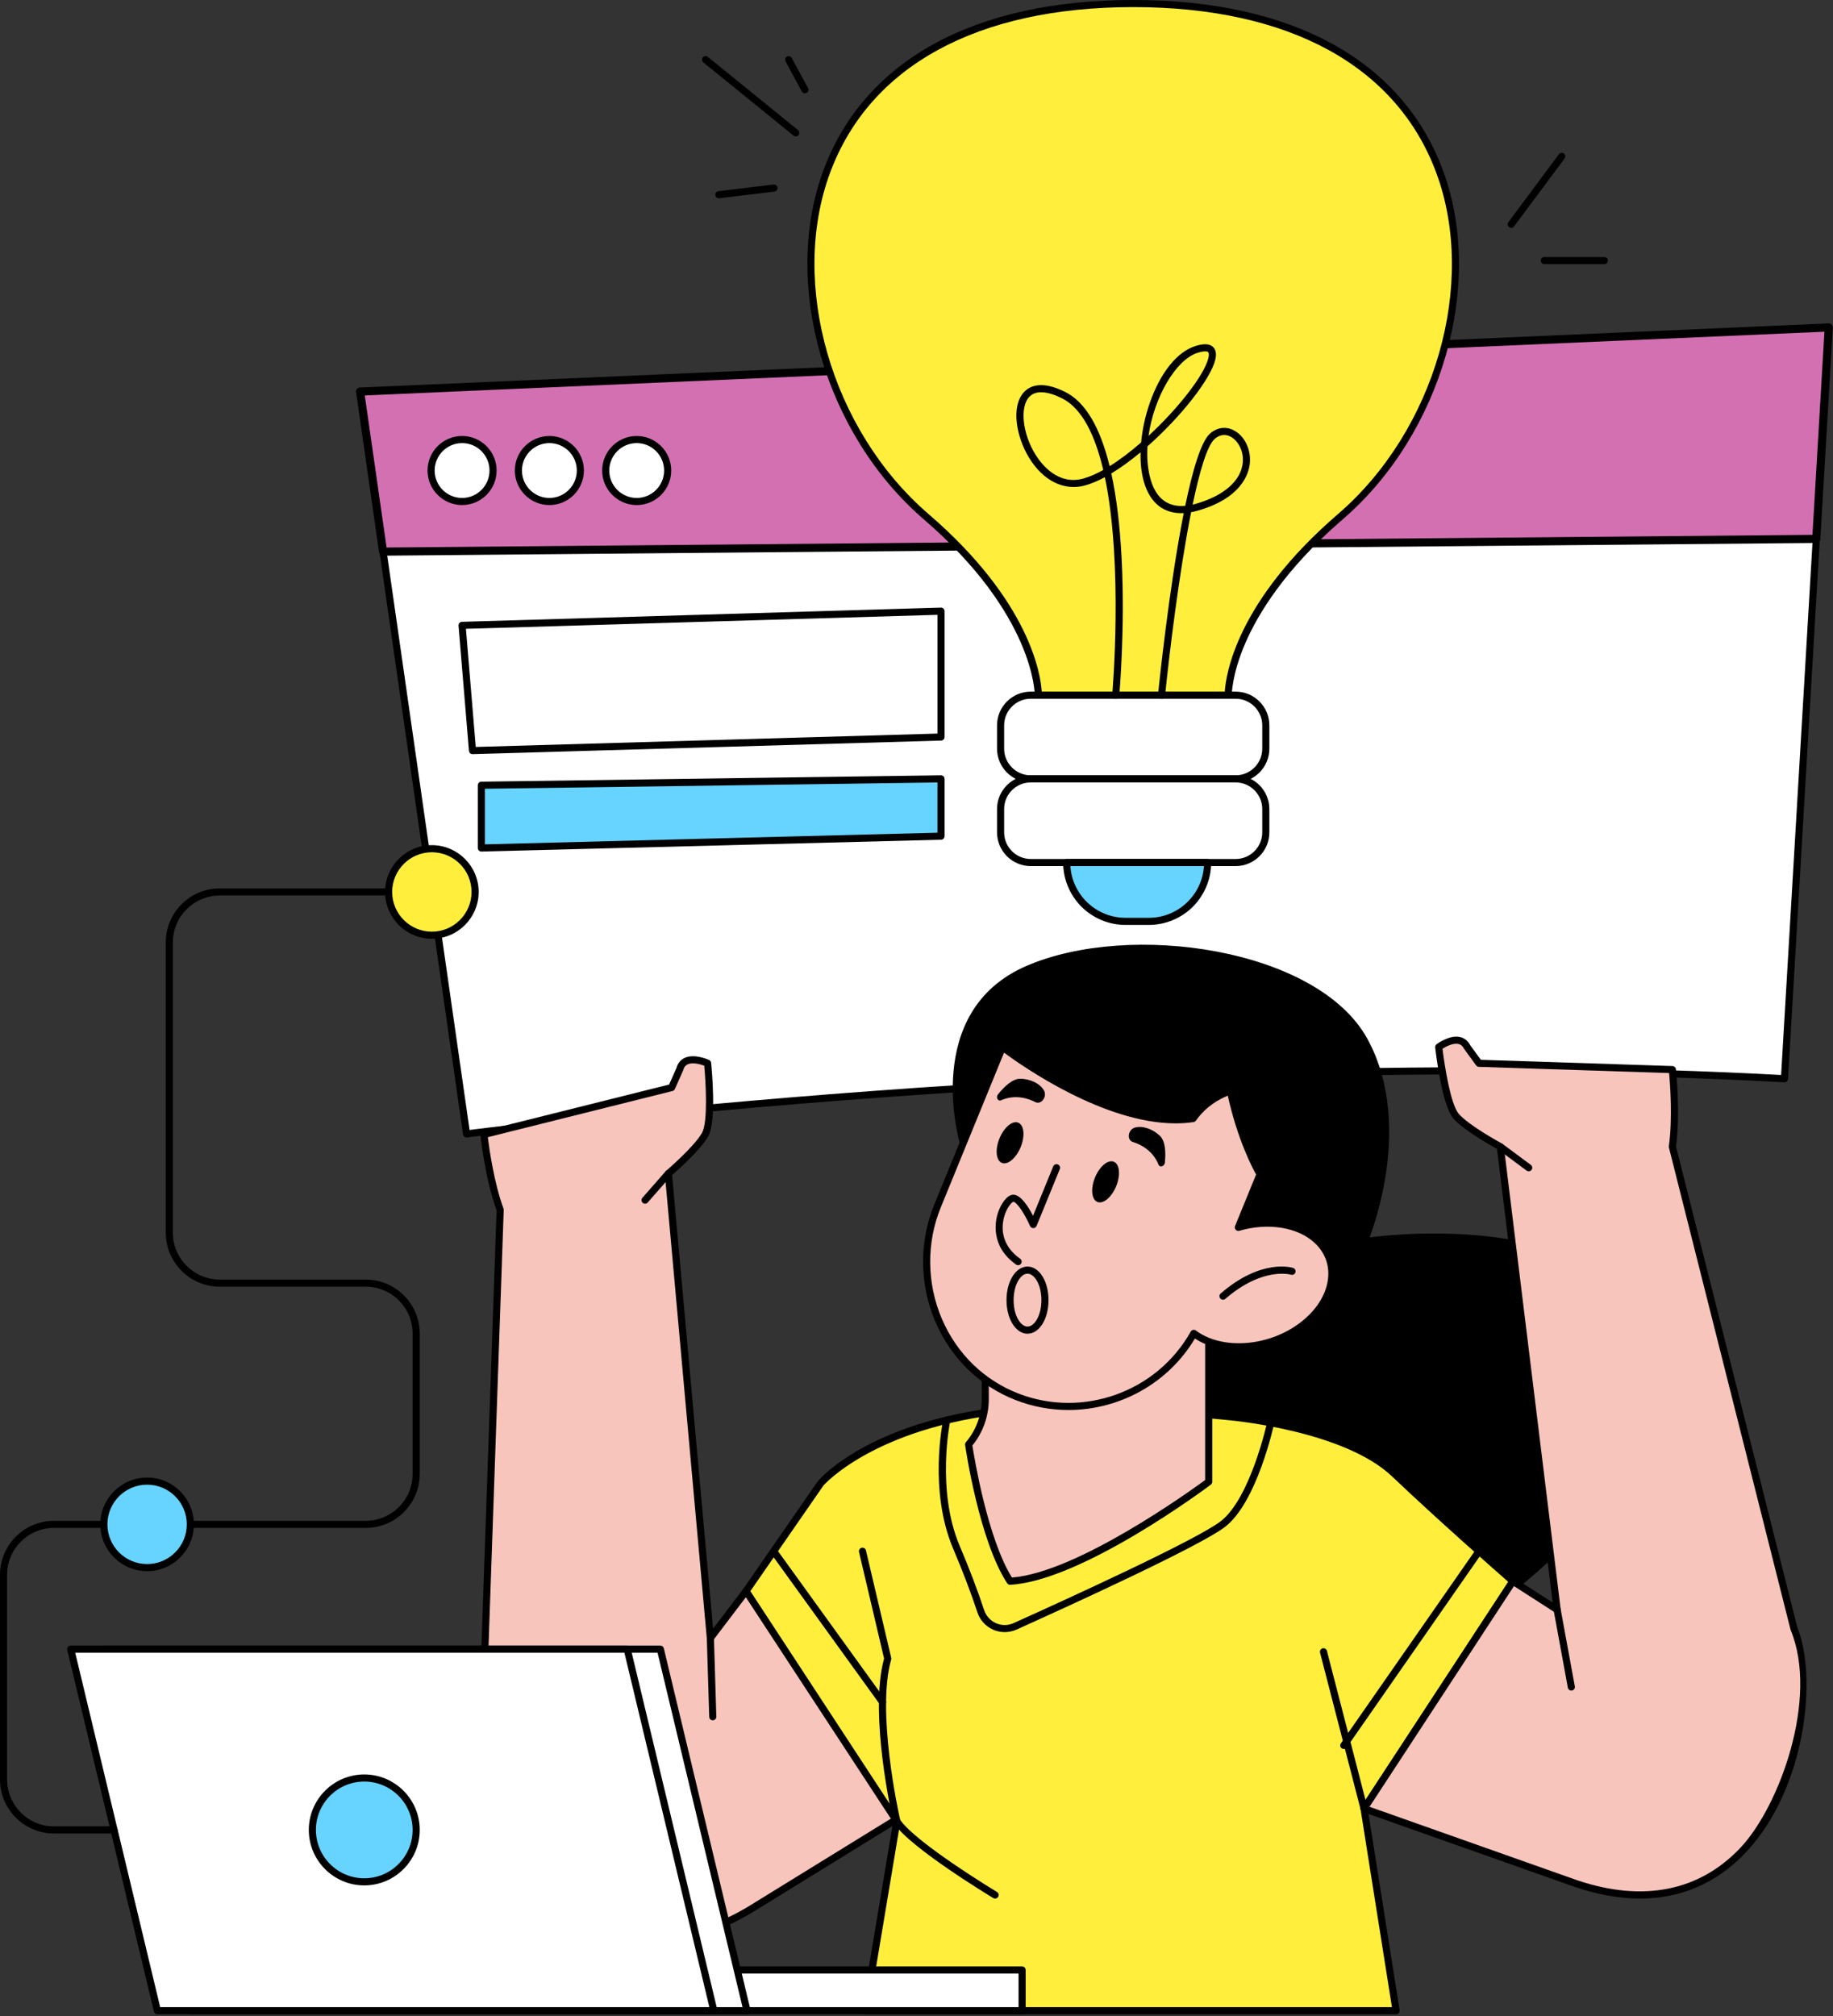
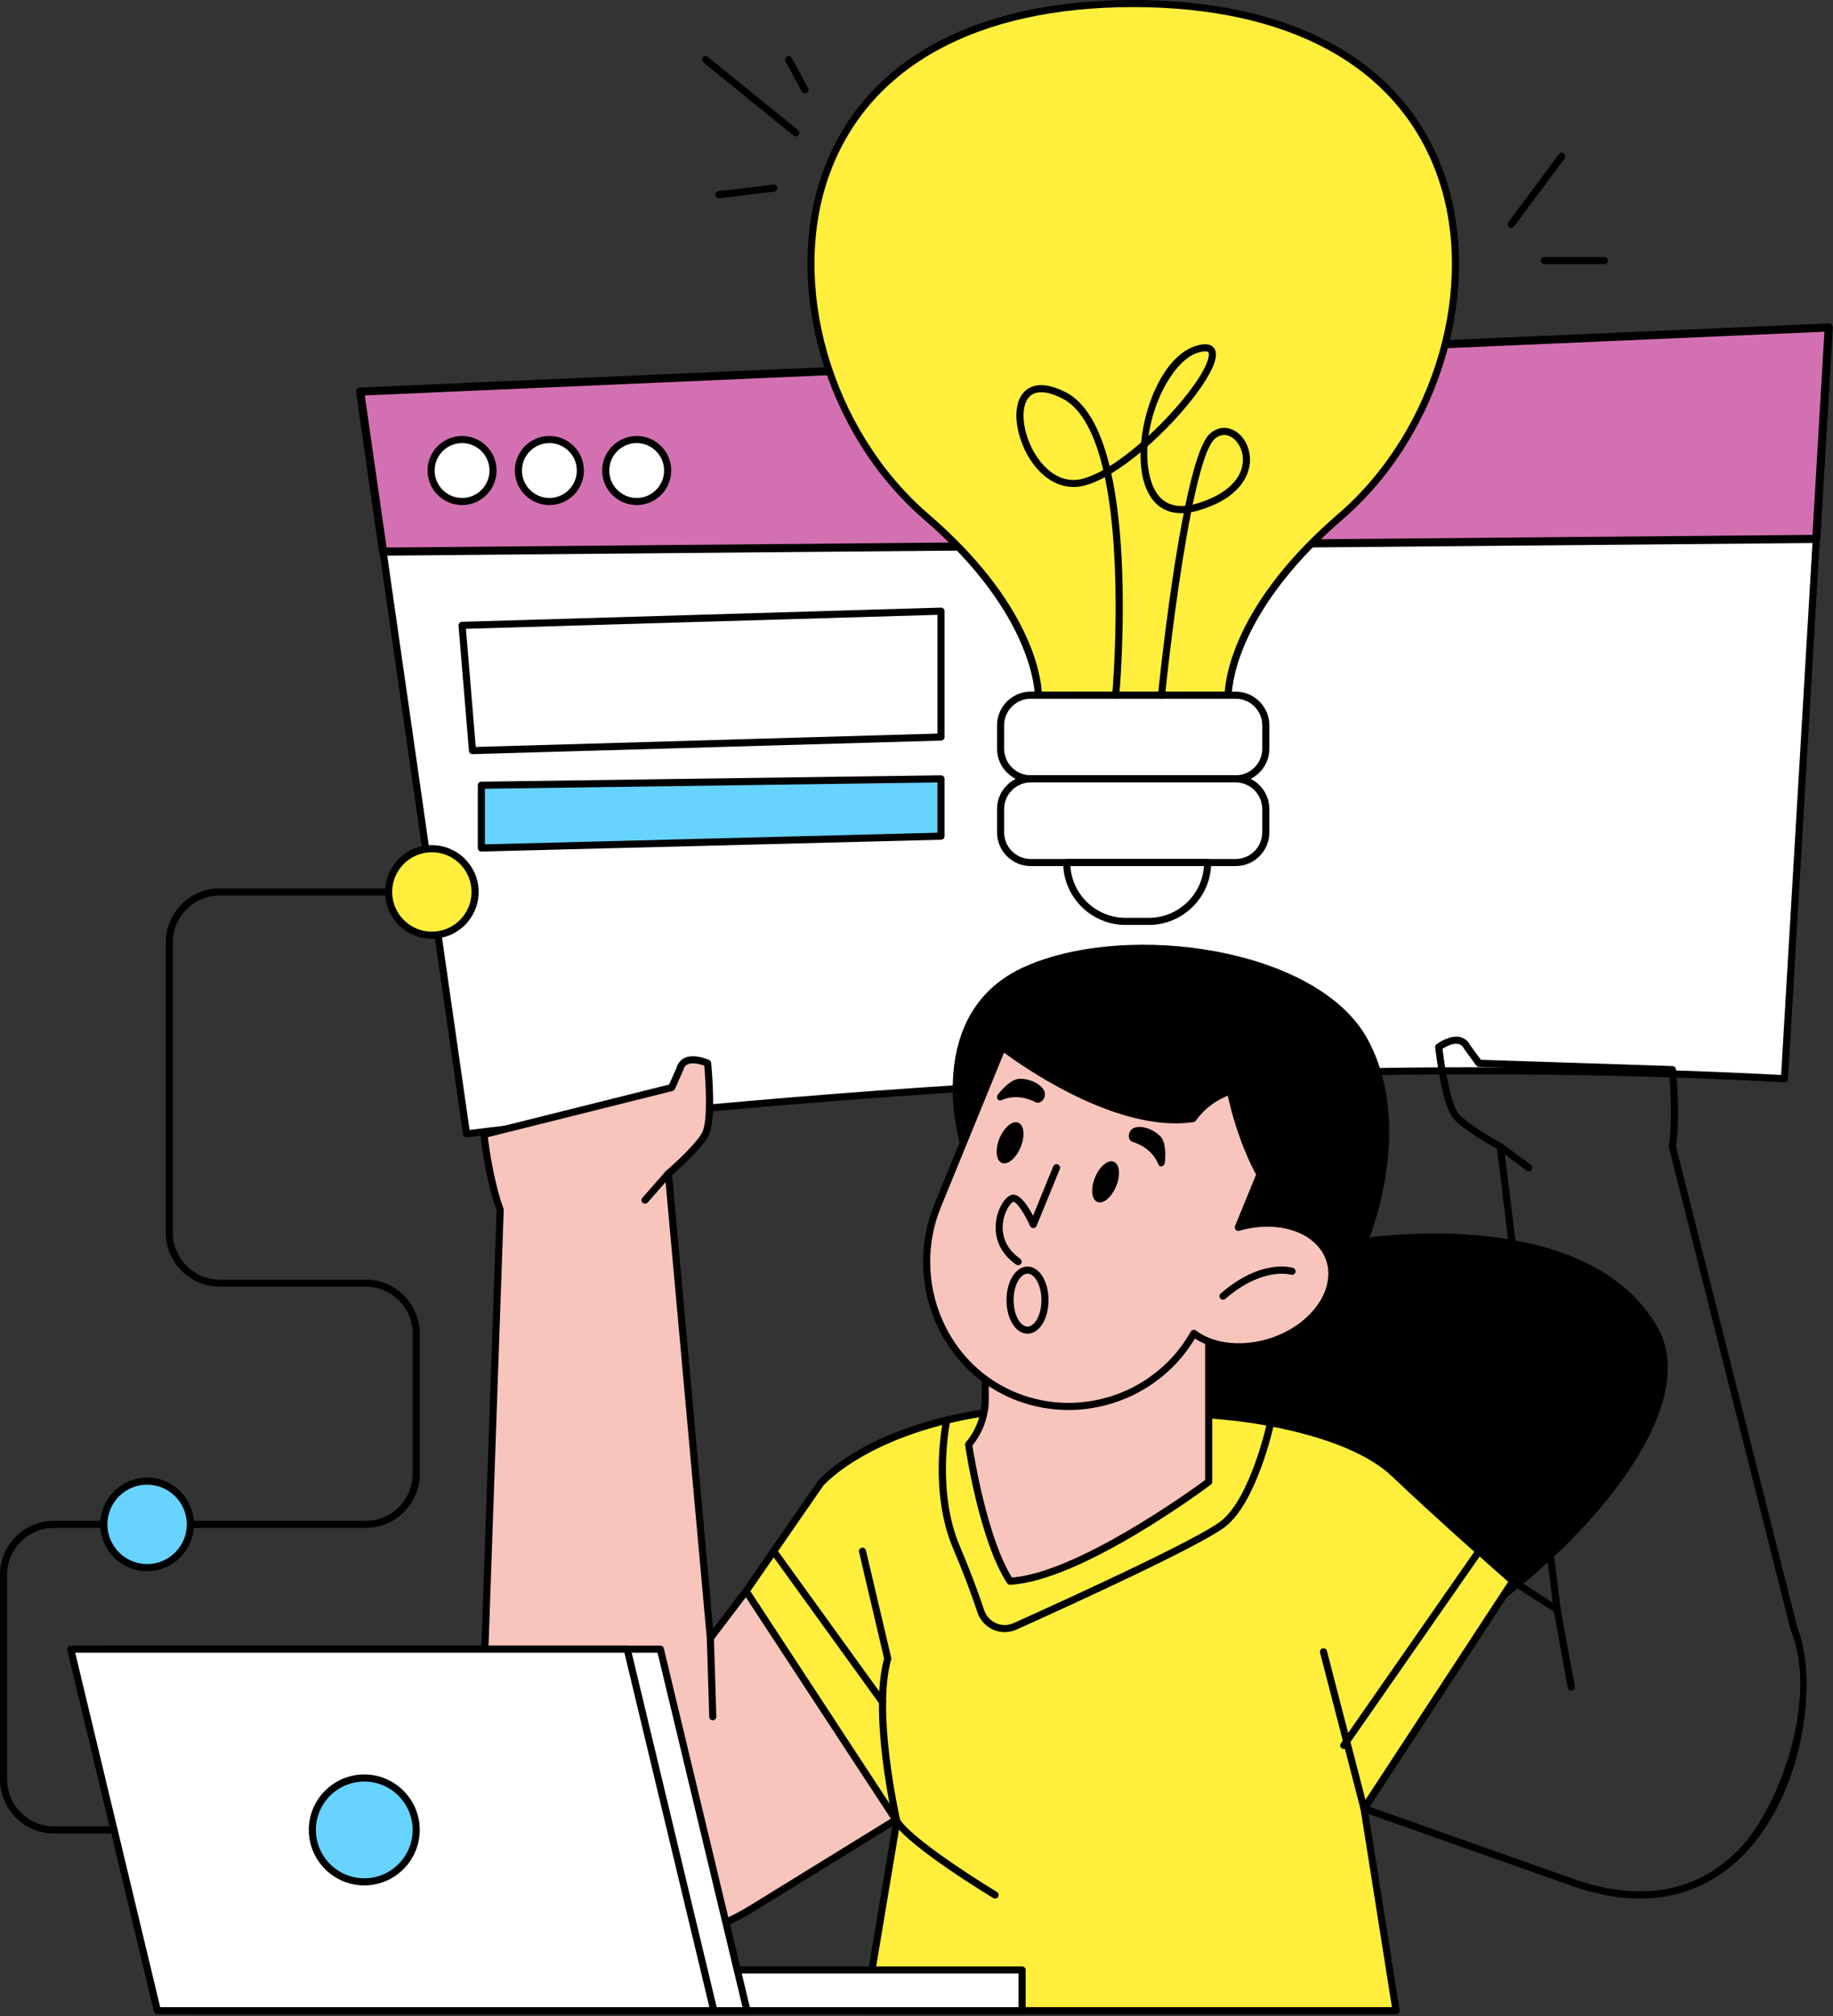
<svg xmlns="http://www.w3.org/2000/svg" height="500.5" preserveAspectRatio="xMidYMid meet" version="1.0" viewBox="0.0 0.0 455.1 500.5" width="455.1" zoomAndPan="magnify">
  <rect x="0.0" y="0.0" width="455.1" height="500.5" fill="#333333" stroke="none" />
  <g>
    <g id="change1_8">
      <path d="M89.413,97.202l26.423,184.271s169.251-22.324,327.213-13.701l10.996-186.486-364.632,15.917Z" fill="#fff" />
    </g>
    <g id="change2_18">
      <path d="M115.834,282.355c-.432,0-.808-.318-.872-.757l-26.423-184.271c-.036-.246,.034-.497,.194-.688,.158-.191,.392-.307,.641-.318l364.632-15.916c.251-.017,.493,.084,.666,.262,.176,.178,.266,.421,.253,.671l-10.996,186.486c-.029,.485-.429,.844-.929,.829-156.06-8.521-325.357,13.472-327.049,13.695-.039,.005-.078,.007-.116,.007Zm-25.41-184.314l26.161,182.446c13.298-1.693,175.417-21.729,325.633-13.644l10.887-184.634-362.682,15.831Z" />
    </g>
  </g>
  <g id="change2_38">
    <path d="M239.185,283.67s-9.734-31.88,15.928-43.051c25.662-11.171,71.488-4.225,83.558,17.584,12.07,21.809,0,50.03,0,50.03,0,0,54.99-9.015,72.236,21.95,17.246,30.965-67.184,102.696-110.809,92.308-43.625-10.388-37.787-82.509-37.787-82.509l-23.127-56.311Z" />
    <path d="M309.231,424.379c-3.275,0-6.399-.332-9.337-1.031-18.194-4.333-30.612-20.18-35.912-45.829-3.74-18.103-2.71-35.291-2.564-37.395l-23.048-56.12c-.01-.026-.021-.052-.029-.078-.099-.327-9.662-32.764,16.42-44.117,25.743-11.207,72.318-4.375,84.681,17.964,6.356,11.484,6.024,24.695,4.627,33.755-1.129,7.319-3.067,13.069-4.024,15.621,9.045-1.152,55.909-5.63,71.633,22.603,5.357,9.618,1.633,23.726-10.484,39.725-21.257,28.066-62.534,54.897-91.963,54.901Zm-69.213-141.003l23.11,56.27c.053,.129,.075,.268,.064,.407-.059,.714-5.275,71.487,37.111,81.58,23.666,5.634,71.241-15.925,99.485-53.219,11.669-15.408,15.345-28.833,10.35-37.802-16.751-30.076-70.78-21.598-71.324-21.508-.316,.047-.638-.074-.836-.327-.199-.253-.243-.594-.117-.891,.03-.069,3.002-7.1,4.473-16.669,1.348-8.776,1.673-21.553-4.434-32.587-5.453-9.856-18.602-17.408-36.074-20.72-16.699-3.165-34.028-1.849-46.359,3.518-24.253,10.557-15.807,40.719-15.448,41.949Z" />
  </g>
  <g>
    <g>
      <g id="change3_1">
        <path d="M185.234,394.954l-8.862,11.672-10.425-115.316s7.113-6.065,9.134-9.709c2.021-3.644,.598-17.687,.598-17.687,0,0-5.79-2.677-6.897,1.487l-2.024,4.562-46.607,11.651s1.131,10.825,4.031,18.699l-4.294,123.3c-3.859,21.158,21.982,76.858,66.216,50.482l47.532-29.293-48.403-49.849Z" fill="#f7c5bc" />
      </g>
      <g id="change2_42">
        <path d="M163.536,481.915c-8.485,.001-15.323-3.087-20.339-6.567-18.198-12.63-26.467-39.096-24.188-51.828l4.286-123.065c-2.859-7.869-3.973-18.305-4.02-18.748-.046-.437,.238-.841,.664-.947l46.189-11.547,1.822-4.108c.328-1.169,1.027-2.033,2.023-2.5,2.438-1.147,5.929,.442,6.076,.51,.284,.131,.477,.401,.508,.711,.148,1.465,1.392,14.427-.705,18.203-1.836,3.312-7.504,8.363-8.986,9.652l10.18,112.599,7.486-9.86c.156-.206,.393-.332,.649-.348,.271-.02,.509,.083,.687,.266l48.403,49.849c.186,.192,.276,.458,.242,.723s-.185,.502-.412,.642l-47.532,29.293c-8.639,5.151-16.346,7.068-23.032,7.068Zm-42.419-199.632c.317,2.585,1.503,11.237,3.893,17.726,.039,.107,.057,.222,.054,.335l-4.294,123.301c-.002,.042-.007,.085-.014,.127-3.295,18.063,11.931,42.132,23.447,50.126,12.249,8.502,26.58,8.307,41.451-.56l46.584-28.709-46.923-48.324-8.242,10.854c-.222,.291-.597,.413-.946,.315-.35-.1-.602-.405-.635-.768l-10.425-115.315c-.025-.285,.088-.564,.307-.75,.07-.06,7.014-6.003,8.934-9.465,1.482-2.671,.934-12.457,.543-16.646-1.035-.388-2.935-.888-4.133-.326-.543,.256-.898,.722-1.085,1.426-.011,.045-.028,.088-.046,.131l-2.023,4.562c-.11,.248-.328,.432-.593,.498l-45.855,11.464Z" />
      </g>
    </g>
    <g id="change2_45">
      <path d="M160.152,298.792c-.207,0-.415-.072-.582-.219-.365-.321-.402-.878-.08-1.244l5.794-6.599c.322-.366,.88-.402,1.245-.081s.402,.878,.08,1.244l-5.794,6.599c-.175,.199-.418,.3-.663,.3Z" />
    </g>
    <g id="change2_46">
      <path d="M176.97,427.027c-.475,0-.867-.377-.882-.854l-.599-19.519c-.015-.487,.367-.895,.854-.909,.49-.018,.893,.367,.909,.854l.599,19.519c.015,.487-.367,.895-.854,.909h-.028Z" />
    </g>
  </g>
  <g>
    <g id="change4_3">
      <path d="M305.223,351.662s28.66,2.43,41.007,14.189c12.347,11.759,29.397,26.654,29.397,26.654l-36.956,56.443,7.954,50.171H214.81l7.852-47.036-37.428-57.129,18.52-26.752s13.229-15.682,50.17-18.611c18.098-1.435,51.298,2.07,51.298,2.07Z" fill="#ffef3c" />
    </g>
    <g id="change2_43">
      <path d="M346.625,500H214.81c-.26,0-.505-.114-.673-.312-.168-.198-.24-.459-.198-.714l7.796-46.696-37.239-56.84c-.198-.301-.192-.69,.013-.985l18.52-26.752c.601-.719,13.941-16.063,50.825-18.988,17.871-1.416,50.757,1.999,51.452,2.071,1.314,.112,29.134,2.622,41.532,14.429,12.191,11.611,29.199,26.478,29.369,26.628,.332,.289,.398,.779,.158,1.147l-36.771,56.158,7.902,49.835c.04,.255-.033,.514-.201,.711s-.412,.309-.671,.309Zm-130.773-1.764h129.741l-7.794-49.152c-.033-.216,.014-.438,.133-.621l36.538-55.801c-3.089-2.709-17.901-15.747-28.848-26.173-11.983-11.413-40.189-13.925-40.473-13.949l-.018-.002c-.331-.036-33.328-3.481-51.135-2.068-36.074,2.86-49.437,18.148-49.568,18.302l-18.13,26.196,37.103,56.631c.122,.186,.169,.41,.133,.628l-7.681,46.009Z" />
    </g>
  </g>
  <g>
    <g>
      <g id="change3_2">
        <path d="M300.098,312.537v55.293s-31.708,23.747-49.318,24.674c-6.896-10.583-10.289-33.942-10.289-33.942,2.661-3.126,4.122-7.096,4.122-11.201v-22.45l55.485-12.373Z" fill="#f7c5bc" />
      </g>
      <g id="change2_17">
        <path d="M250.781,393.385c-.297,0-.575-.149-.738-.401-6.923-10.623-10.283-33.334-10.423-34.296-.037-.251,.037-.505,.201-.699,2.523-2.963,3.912-6.738,3.912-10.63v-22.45c0-.413,.287-.771,.69-.861l55.484-12.373c.256-.059,.535,.005,.743,.173,.209,.167,.331,.42,.331,.688v55.293c0,.278-.131,.539-.354,.706-1.303,.977-32.125,23.919-49.8,24.849-.015,.001-.031,.001-.046,.001Zm-9.358-34.565c.472,3.029,3.765,23.033,9.822,32.769,16.243-1.248,44.489-21.647,47.972-24.205v-53.748l-53.72,11.979v21.744c0,4.174-1.443,8.227-4.073,11.46Z" />
      </g>
    </g>
    <g>
      <g id="change3_3">
        <path d="M326.934,307.816c-4.6-4.229-12.277-5.242-19.476-3.148l5.39-13.183s-4.643-7.748-7.379-20.735c-1.97,.825-6.026,2.352-9.26,6.909-20.503,3.058-47.308-17.752-47.308-17.752l-16.148,39.495c-7.532,18.421,1.199,40.099,19.744,47.319,16.667,6.488,35.346-.462,43.901-15.738,6.578,4.927,17.975,4.397,26.242-1.44,8.724-6.16,10.646-15.888,4.294-21.727Z" fill="#f7c5bc" />
      </g>
      <g id="change2_29">
        <path d="M265.279,350.001c-4.388,0-8.825-.794-13.102-2.459-8.97-3.492-16.05-10.398-19.936-19.446-3.964-9.226-4.074-19.806-.304-29.028l16.148-39.495c.104-.256,.323-.447,.589-.518,.266-.071,.551-.013,.768,.156,.264,.205,26.428,20.295,46.272,17.628,3.189-4.318,7.039-5.916,9.13-6.784l.284-.118c.241-.1,.517-.089,.751,.033,.233,.122,.398,.342,.454,.599,2.673,12.697,7.226,20.388,7.272,20.464,.142,.238,.164,.53,.06,.787l-4.727,11.56c7.145-1.584,14.292-.164,18.593,3.788h0c2.821,2.594,4.244,6.08,4.003,9.818-.315,4.898-3.37,9.737-8.385,13.279-8.24,5.819-19.411,6.606-26.468,1.993-6.691,11.229-18.835,17.744-31.401,17.745Zm-15.995-88.701l-15.715,38.435c-3.593,8.786-3.486,18.869,.292,27.664,3.699,8.611,10.431,15.181,18.957,18.5,16.011,6.234,34.419-.363,42.811-15.347,.124-.222,.338-.379,.587-.432,.25-.053,.508,.005,.711,.157,6.301,4.718,17.37,4.079,25.205-1.455,4.576-3.232,7.362-7.588,7.643-11.951,.208-3.241-.981-6.148-3.438-8.406h0c-4.201-3.862-11.513-5.021-18.632-2.951-.322,.096-.675-.005-.903-.257-.226-.252-.288-.611-.161-.924l5.227-12.784c-.945-1.686-4.604-8.658-7.037-19.577-2.065,.887-5.28,2.5-7.904,6.196-.139,.196-.351,.327-.589,.362-1.461,.218-2.954,.319-4.46,.32-17.806,.002-38.006-14.155-42.594-17.551Z" />
      </g>
    </g>
    <g id="change2_21">
      <path d="M303.65,322.63c-.247,0-.493-.103-.666-.304-.319-.368-.279-.925,.088-1.244,10.095-8.746,17.667-6.45,17.982-6.347,.464,.149,.719,.646,.57,1.11-.148,.462-.642,.718-1.106,.57-.096-.029-7.022-2.03-16.29,6.001-.167,.145-.372,.215-.578,.215Z" />
    </g>
    <g id="change2_22">
      <ellipse cx="274.496" cy="293.366" rx="5.39" ry="2.842" transform="rotate(-67.762 274.497 293.366)" />
    </g>
    <g id="change2_23">
      <ellipse cx="250.78" cy="283.67" rx="5.39" ry="2.842" transform="rotate(-67.762 250.78 283.67)" />
    </g>
    <g id="change2_24">
      <path d="M281.238,283.458c1.99,.623,4.981,2.119,6.406,5.645,.319,.789,1.472,.426,1.567-.499,.254-2.46,.171-5.326-1.25-6.682-1.701-1.623-4.303-2.599-6.234-2.013-1.664,.506-2.015,3.072-.489,3.549Z" />
    </g>
    <g id="change2_25">
      <path d="M257.074,273.578c-1.856-.95-5.039-1.978-8.526-.46-.781,.34-1.348-.727-.768-1.454,1.543-1.933,3.61-3.92,5.573-3.892,2.351,.033,4.892,1.16,5.858,2.931,.833,1.527-.715,3.603-2.137,2.875Z" />
    </g>
    <g id="change2_26">
      <path d="M252.78,314.059c-.176,0-.353-.052-.508-.161-6.529-4.611-5.118-10.934-4.53-12.761,.731-2.275,2.285-4.572,3.842-4.572h.013c1.858,.014,3.748,3.018,4.886,5.227l5.012-12.258c.185-.451,.702-.667,1.151-.483,.45,.184,.666,.699,.482,1.15l-5.767,14.104c-.134,.328-.451,.544-.806,.548-.357,.002-.676-.204-.819-.529-1.394-3.188-3.335-5.99-4.154-5.996-.428,.079-1.834,1.67-2.408,4.253-.5,2.25-.63,6.525,4.114,9.875,.397,.281,.493,.831,.211,1.229-.171,.243-.444,.373-.721,.373Z" />
    </g>
    <g id="change2_27">
      <path d="M255.113,331.064c-2.924,0-5.215-3.661-5.215-8.335s2.291-8.334,5.215-8.334,5.215,3.661,5.215,8.334-2.291,8.335-5.215,8.335Zm0-14.905c-1.666,0-3.451,2.64-3.451,6.57s1.785,6.571,3.451,6.571,3.451-2.64,3.451-6.571-1.785-6.57-3.451-6.57Z" />
    </g>
  </g>
  <g>
    <g>
      <g id="change3_4">
-         <path d="M375.627,392.504l10.978,7.055-14.111-114.923s-8.231-4.43-10.975-7.566c-2.744-3.136-4.312-17.164-4.312-17.164,0,0,5.096-3.837,7.055,0l2.94,4.033,48.016,1.568s1.176,10.82,0,19.129l30.181,119.626c8.231,19.87-5.292,79.765-54.091,63.302l-52.638-18.618,36.956-56.443Z" fill="#f7c5bc" />
-       </g>
+         </g>
      <g id="change2_14">
        <path d="M407.165,471.271c-4.782,0-10.144-.849-16.137-2.87l-52.651-18.624c-.255-.091-.455-.293-.542-.549-.086-.257-.051-.539,.098-.766l36.957-56.443c.266-.404,.808-.52,1.215-.258l9.397,6.039-13.826-112.607c-1.719-.949-8.325-4.692-10.818-7.542-2.844-3.25-4.361-16.183-4.524-17.646-.034-.31,.096-.615,.346-.803,.13-.098,3.21-2.386,5.832-1.779,1.073,.247,1.937,.944,2.506,2.017l2.647,3.632,47.585,1.554c.439,.014,.8,.35,.847,.786,.048,.443,1.16,10.88,.021,19.175l30.124,119.398c4.911,11.966,2.405,39.578-12.722,55.761-5.387,5.762-13.891,11.525-26.352,11.525Zm-67.142-22.782l51.58,18.245c16.395,5.53,30.445,2.7,40.626-8.192,9.572-10.241,19.384-36.977,12.356-53.942-.016-.04-.03-.08-.04-.122l-30.182-119.626c-.028-.111-.033-.226-.017-.339,.969-6.852,.305-15.556,.07-18.149l-47.241-1.543c-.272-.009-.524-.142-.684-.362l-2.94-4.033c-.026-.037-.052-.077-.072-.118-.332-.649-.777-1.031-1.364-1.166-1.293-.295-3.043,.591-3.969,1.188,.502,4.177,2.027,13.861,4.039,16.16,2.608,2.981,10.648,7.327,10.729,7.37,.251,.136,.423,.385,.457,.669l14.111,114.922c.042,.34-.116,.673-.405,.854-.291,.181-.66,.179-.946-.005l-10.243-6.582-35.862,54.771Z" />
      </g>
    </g>
    <g id="change2_6">
      <path d="M379.549,290.748c-.183,0-.366-.056-.524-.173l-7.055-5.229c-.392-.29-.474-.842-.184-1.234s.844-.473,1.233-.183l7.055,5.229c.392,.29,.474,.842,.184,1.234-.173,.233-.44,.357-.71,.357Z" />
    </g>
    <g id="change2_7">
      <path d="M390.132,419.648c-.417,0-.788-.297-.866-.722l-3.528-19.207c-.088-.479,.229-.939,.707-1.027,.477-.093,.938,.229,1.027,.707l3.528,19.207c.088,.479-.229,.939-.707,1.027-.054,.01-.108,.015-.161,.015Z" />
    </g>
  </g>
  <g id="change2_8">
    <path d="M249.452,405.139c-.977,0-1.954-.2-2.866-.601-1.851-.813-3.277-2.384-3.915-4.31-1.613-4.882-3.639-10.201-6.02-15.807-6.114-14.397-2.606-31.369-2.453-32.084,.101-.477,.565-.781,1.046-.679,.477,.101,.78,.57,.679,1.046-.036,.169-3.54,17.152,2.352,31.028,2.4,5.651,4.442,11.015,6.07,15.942,.48,1.451,1.556,2.635,2.95,3.249,1.409,.618,2.96,.611,4.367-.022,13.495-6.077,45.522-20.706,51.446-25.305,7.355-5.71,11.481-24.44,11.521-24.629,.104-.476,.585-.778,1.048-.675,.477,.103,.779,.572,.676,1.048-.172,.795-4.303,19.546-12.164,25.65-6.075,4.714-38.252,19.416-51.805,25.518-.931,.419-1.933,.629-2.934,.629Z" />
  </g>
  <g id="change2_9">
    <path d="M338.669,449.828c-.392,0-.75-.263-.853-.661l-10.075-38.93c-.122-.471,.162-.952,.634-1.075,.459-.119,.951,.161,1.075,.634l10.075,38.93c.122,.471-.162,.952-.634,1.075-.073,.018-.148,.028-.222,.028Z" />
  </g>
  <g id="change2_10">
    <path d="M333.632,434.15c-.173,0-.349-.052-.503-.158-.4-.278-.498-.828-.219-1.228l33.571-48.212c.277-.4,.826-.498,1.228-.219,.4,.278,.498,.828,.219,1.228l-33.571,48.212c-.171,.246-.446,.378-.725,.378Z" />
  </g>
  <g id="change2_11">
    <path d="M219.116,423.372c-.274,0-.544-.126-.717-.365l-27.029-37.433c-.285-.395-.195-.946,.199-1.232,.398-.286,.949-.195,1.232,.199l27.029,37.433c.285,.395,.195,.946-.199,1.232-.156,.113-.338,.167-.516,.167Z" />
  </g>
  <g id="change2_12">
    <path d="M247.065,471.277c-.155,0-.311-.04-.454-.126-.844-.509-20.718-12.527-24.686-18.585-.057-.087-.099-.184-.122-.285-.253-1.091-6.113-26.756-2.301-40.59l-6.221-26.432c-.111-.474,.183-.949,.657-1.061,.47-.104,.947,.181,1.061,.657l6.272,26.654c.034,.147,.03,.3-.011,.444-3.66,12.807,1.733,37.57,2.227,39.775,3.961,5.775,23.832,17.79,24.033,17.912,.418,.251,.552,.793,.301,1.21-.165,.276-.457,.427-.757,.427Z" />
  </g>
  <g>
    <g id="change5_1">
      <path d="M89.413 97.202L95.109 136.926 450.95 133.766 454.045 81.285 89.413 97.202z" fill="#d370b2" />
    </g>
    <g id="change2_44">
      <path d="M95.108,137.934c-.501,0-.927-.369-.998-.865l-5.696-39.724c-.04-.282,.04-.567,.222-.787,.183-.219,.448-.351,.733-.363l364.632-15.916c.296-.008,.562,.096,.761,.3,.201,.203,.305,.482,.288,.767l-3.095,52.48c-.031,.529-.466,.944-.997,.949l-355.841,3.16h-.009Zm-4.539-39.774l5.412,37.75,354.018-3.144,2.973-50.425-362.403,15.819Z" />
    </g>
  </g>
  <g>
    <g>
      <g id="change4_2">
        <path d="M281.369,.882c-97.659,0-94.478,90.299-51.407,127.388,28.221,24.302,27.83,44.292,27.83,44.292h47.156s-.392-19.99,27.829-44.292C375.847,91.181,378.908,.882,281.369,.882Z" fill="#ffef3c" />
      </g>
      <g id="change2_28">
        <path d="M304.947,173.444h-47.156c-.237,0-.463-.096-.628-.264-.167-.168-.257-.397-.254-.633,.003-.196-.007-19.915-27.522-43.608-24.676-21.248-35.394-58.526-24.931-86.712C214.565,14.997,241.88,0,281.37,0s66.758,15.004,76.872,42.248c10.465,28.192-.235,65.46-24.89,86.69-14.389,12.39-21.106,23.594-24.208,30.81-3.353,7.803-3.315,12.748-3.314,12.798,.003,.236-.087,.465-.254,.633-.165,.168-.392,.264-.628,.264Zm-46.302-1.764h45.447c.265-4.223,2.908-22.378,28.108-44.078,24.124-20.774,34.608-57.204,24.387-84.739C346.749,16.36,320.036,1.764,281.37,1.764s-65.427,14.588-75.26,41.077c-10.219,27.53,.282,63.97,24.428,84.761,25.2,21.7,27.842,39.855,28.108,44.078Z" />
      </g>
    </g>
    <g>
      <g id="change1_5">
        <rect fill="#fff" height="20.774" rx="6.373" ry="6.373" width="65.85" x="248.426" y="172.562" />
      </g>
      <g id="change2_3">
        <path d="M306.782,194.218h-50.862c-4.619,0-8.376-3.757-8.376-8.376v-5.786c0-4.619,3.757-8.376,8.376-8.376h50.862c4.619,0,8.376,3.757,8.376,8.376v5.786c0,4.619-3.757,8.376-8.376,8.376Zm-50.862-20.774c-3.646,0-6.612,2.966-6.612,6.612v5.786c0,3.646,2.966,6.612,6.612,6.612h50.862c3.646,0,6.612-2.966,6.612-6.612v-5.786c0-3.646-2.966-6.612-6.612-6.612h-50.862Z" />
      </g>
    </g>
    <g>
      <g id="change1_7">
        <rect fill="#fff" height="20.774" rx="6.373" ry="6.373" width="65.85" x="248.426" y="193.336" />
      </g>
      <g id="change2_30">
        <path d="M306.782,214.992h-50.862c-4.619,0-8.376-3.757-8.376-8.376v-5.786c0-4.619,3.757-8.376,8.376-8.376h50.862c4.619,0,8.376,3.757,8.376,8.376v5.786c0,4.619-3.757,8.376-8.376,8.376Zm-50.862-20.774c-3.646,0-6.612,2.966-6.612,6.612v5.786c0,3.646,2.966,6.612,6.612,6.612h50.862c3.646,0,6.612-2.966,6.612-6.612v-5.786c0-3.646-2.966-6.612-6.612-6.612h-50.862Z" />
      </g>
    </g>
    <g>
      <g id="change6_3">
-         <path d="M264.847,214.11h34.983v2.184c0,6.853-5.564,12.417-12.417,12.417h-10.149c-6.853,0-12.417-5.564-12.417-12.417v-2.184h0Z" fill="#67d3ff" />
-       </g>
+         </g>
      <g id="change2_15">
        <path d="M285.229,229.593h-5.782c-8.538,0-15.483-6.945-15.483-15.482,0-.487,.395-.882,.882-.882h34.983c.487,0,.882,.395,.882,.882,0,8.537-6.945,15.482-15.482,15.482Zm-19.473-14.6c.457,7.155,6.424,12.837,13.692,12.837h5.782c7.268,0,13.233-5.682,13.69-12.837h-33.164Z" />
      </g>
    </g>
    <g id="change2_31">
      <path d="M288.39,173.444c-.03,0-.06-.001-.09-.005-.485-.049-.838-.481-.789-.966,.158-1.577,2.699-26.498,6.39-45.106-4.867,.243-8.286-2.385-9.854-7.643-.643-2.155-.927-4.709-.866-7.456-2.417,2.016-4.882,3.823-7.259,5.258,1.291,5.898,2.147,12.997,2.567,21.282,.875,17.304-.575,33.67-.59,33.833-.045,.485-.49,.835-.958,.799-.486-.044-.843-.473-.799-.958,.041-.452,2.79-32.096-1.825-54.038-1.712,.924-3.362,1.629-4.901,2.052-5.225,1.437-10.419-1.14-13.922-6.88-3.182-5.214-4.532-12.719-1.284-16.255,1.494-1.624,4.487-2.954,10.27-.063,4.95,2.475,8.635,8.643,11.025,18.418,2.557-1.594,5.223-3.63,7.816-5.887,.296-3.24,1.033-6.652,2.191-9.929,2.642-7.488,6.774-12.598,11.335-14.022,2.059-.642,3.47-.563,4.322,.241,.727,.685,.912,1.773,.548,3.234-1.201,4.826-8.569,14.167-16.824,21.446-.177,2.928,.065,5.807,.845,8.42,.981,3.292,3.254,6.808,8.528,6.349,1.84-8.877,3.945-16.014,6.172-17.954,1.759-1.534,3.908-1.825,5.89-.801,2.688,1.389,4.325,4.778,3.977,8.24-.249,2.485-2.011,8.6-12.953,11.712-.553,.157-1.093,.285-1.619,.381-2.995,15.1-5.456,35.469-6.466,45.503-.046,.455-.429,.793-.876,.793Zm15.561-65.462c-.816,0-1.62,.324-2.354,.963-1.875,1.634-3.758,8.023-5.482,16.321,.246-.058,.497-.123,.754-.196,6.973-1.983,11.23-5.697,11.681-10.192,.309-3.077-1.292-5.598-3.032-6.497-.518-.267-1.045-.4-1.567-.4Zm-45.449-10.616c-1.148,0-2.201,.33-2.993,1.191-2.325,2.531-1.643,9.007,1.491,14.142,1.474,2.416,5.585,7.845,11.948,6.098,1.546-.425,3.222-1.163,4.972-2.14-1.996-8.484-5.195-15.261-10.228-17.778-1.581-.791-3.491-1.512-5.19-1.512Zm40.713-10.15c-.429,0-1.036,.096-1.842,.347-5.442,1.698-10.861,11.07-12.214,20.62,7.38-6.804,13.793-15.018,14.847-19.255,.186-.751,.169-1.321-.046-1.524-.118-.111-.361-.188-.745-.188Z" />
    </g>
    <g id="change2_32">
      <path d="M375.206,56.556c-.183,0-.367-.057-.526-.175-.39-.291-.471-.843-.18-1.234l12.543-16.855c.291-.39,.842-.472,1.234-.181,.39,.291,.471,.843,.18,1.234l-12.543,16.855c-.173,.233-.439,.355-.709,.355Z" />
    </g>
    <g id="change2_33">
      <path d="M398.333,65.571h-14.895c-.487,0-.882-.395-.882-.882s.395-.882,.882-.882h14.895c.487,0,.882,.395,.882,.882s-.395,.882-.882,.882Z" />
    </g>
    <g id="change2_34">
      <path d="M197.576,33.857c-.195,0-.393-.064-.556-.197l-22.4-18.178c-.378-.307-.436-.862-.129-1.241,.307-.379,.864-.434,1.24-.129l22.4,18.178c.378,.307,.436,.862,.129,1.241-.173,.215-.428,.326-.684,.326Z" />
    </g>
    <g id="change2_35">
      <path d="M178.472,49.214c-.44,0-.82-.328-.874-.776-.059-.483,.286-.923,.769-.981l13.682-1.649c.474-.051,.922,.286,.981,.77,.059,.483-.286,.923-.769,.981l-13.682,1.649c-.036,.004-.071,.006-.107,.006Z" />
    </g>
    <g id="change2_36">
      <path d="M199.852,23.172c-.313,0-.617-.167-.776-.462l-4.046-7.466c-.232-.428-.073-.963,.355-1.195,.428-.233,.963-.073,1.195,.355l4.046,7.466c.232,.428,.073,.963-.355,1.195-.133,.072-.278,.107-.419,.107Z" />
    </g>
  </g>
  <g>
    <g>
      <g id="change1_1">
        <circle cx="114.724" cy="116.797" fill="#fff" r="7.691" />
      </g>
      <g id="change2_39">
        <path d="M114.724,125.37c-4.728,0-8.573-3.846-8.573-8.573s3.846-8.573,8.573-8.573,8.573,3.846,8.573,8.573-3.846,8.573-8.573,8.573Zm0-15.382c-3.755,0-6.81,3.055-6.81,6.81s3.055,6.809,6.81,6.809,6.81-3.055,6.81-6.809-3.055-6.81-6.81-6.81Z" />
      </g>
    </g>
    <g>
      <g id="change1_9">
        <circle cx="136.401" cy="116.797" fill="#fff" r="7.691" />
      </g>
      <g id="change2_37">
        <path d="M136.401,125.37c-4.728,0-8.573-3.846-8.573-8.573s3.846-8.573,8.573-8.573,8.573,3.846,8.573,8.573-3.846,8.573-8.573,8.573Zm0-15.382c-3.755,0-6.81,3.055-6.81,6.81s3.055,6.809,6.81,6.809,6.81-3.055,6.81-6.809-3.055-6.81-6.81-6.81Z" />
      </g>
    </g>
    <g>
      <g id="change1_3">
        <circle cx="158.078" cy="116.797" fill="#fff" r="7.691" />
      </g>
      <g id="change2_41">
        <path d="M158.078,125.37c-4.727,0-8.572-3.846-8.572-8.573s3.846-8.573,8.572-8.573,8.573,3.846,8.573,8.573-3.846,8.573-8.573,8.573Zm0-15.382c-3.754,0-6.808,3.055-6.808,6.81s3.055,6.809,6.808,6.809,6.81-3.055,6.81-6.809-3.055-6.81-6.81-6.81Z" />
      </g>
    </g>
  </g>
  <g>
    <g id="change1_6">
      <path d="M114.724 155.233L117.31 186.319 233.637 182.949 233.637 151.706 114.724 155.233z" fill="#fff" />
    </g>
    <g id="change2_4">
      <path d="M117.31,187.202c-.457,0-.841-.35-.878-.809l-2.586-31.086c-.021-.241,.06-.48,.22-.66,.162-.181,.39-.287,.632-.294l118.913-3.528c.249-.017,.47,.082,.641,.249,.171,.166,.268,.394,.268,.633v31.244c0,.477-.379,.868-.857,.881l-116.327,3.37h-.025Zm-1.629-31.114l2.439,29.327,114.636-3.321v-29.479l-117.075,3.473Z" />
    </g>
  </g>
  <g>
    <g id="change6_4">
      <path d="M119.509 194.92L119.509 210.5 233.637 207.56 233.637 193.336 119.509 194.92z" fill="#67d3ff" />
    </g>
    <g id="change2_16">
      <path d="M119.509,211.382c-.23,0-.45-.09-.616-.25-.17-.166-.266-.394-.266-.632v-15.581c0-.482,.387-.875,.869-.882l114.128-1.583c.201-.009,.463,.088,.632,.254s.263,.392,.263,.628v14.224c0,.478-.381,.869-.859,.881l-114.128,2.94h-.023Zm.882-15.592v13.806l112.364-2.894v-12.47l-112.364,1.559Z" />
    </g>
  </g>
  <g>
    <g>
      <g id="change1_2">
        <path d="M159.721 489.007H253.771V499.118H159.721z" fill="#fff" />
      </g>
      <g id="change2_1">
        <path d="M253.771,500h-94.049c-.487,0-.882-.395-.882-.882v-10.111c0-.487,.395-.882,.882-.882h94.049c.487,0,.882,.395,.882,.882v10.111c0,.487-.395,.882-.882,.882Zm-93.168-1.764h92.286v-8.347h-92.286v8.347Z" />
      </g>
    </g>
    <g>
      <g id="change1_4">
        <path d="M185.474 499.118L47.306 499.118 25.786 409.359 163.954 409.359 185.474 499.118z" fill="#fff" />
      </g>
      <g id="change2_2">
        <path d="M185.474,500H47.307c-.408,0-.762-.28-.858-.676l-21.521-89.759c-.063-.263-.002-.54,.165-.752,.168-.211,.423-.335,.692-.335H163.953c.408,0,.762,.28,.858,.676l21.521,89.759c.063,.263,.002,.54-.165,.752-.168,.211-.423,.335-.692,.335Zm-137.471-1.764H184.355l-21.098-87.995H26.904l21.098,87.995Z" />
      </g>
    </g>
    <g>
      <g id="change1_10">
        <path d="M177.242 499.118L39.075 499.118 17.555 409.359 155.722 409.359 177.242 499.118z" fill="#fff" />
      </g>
      <g id="change2_19">
        <path d="M177.243,500H39.075c-.408,0-.762-.28-.858-.676l-21.521-89.759c-.063-.263-.002-.54,.165-.752,.168-.211,.423-.335,.692-.335H155.722c.408,0,.762,.28,.858,.676l21.521,89.759c.063,.263,.002,.54-.165,.752-.168,.211-.423,.335-.692,.335Zm-137.471-1.764H176.124l-21.098-87.995H18.673l21.098,87.995Z" />
      </g>
    </g>
    <g>
      <g id="change6_1">
        <circle cx="90.441" cy="454.238" fill="#67d3ff" r="12.888" />
      </g>
      <g id="change2_20">
        <path d="M90.441,468.009c-7.593,0-13.77-6.178-13.77-13.771s6.177-13.77,13.77-13.77,13.77,6.177,13.77,13.77-6.177,13.771-13.77,13.771Zm0-25.777c-6.62,0-12.006,5.386-12.006,12.006s5.386,12.007,12.006,12.007,12.006-5.387,12.006-12.007-5.386-12.006-12.006-12.006Z" />
      </g>
    </g>
  </g>
  <g id="change2_13">
    <path d="M28.316,455.12H13.4c-7.388,0-13.4-6.012-13.4-13.4v-50.81c0-7.39,6.012-13.401,13.4-13.401H90.811c6.416,0,11.636-5.22,11.636-11.636v-34.842c0-6.416-5.22-11.637-11.636-11.637H54.556c-7.388,0-13.4-6.012-13.4-13.4v-72.065c0-7.389,6.012-13.4,13.4-13.4h52.667c.487,0,.882,.395,.882,.882s-.395,.882-.882,.882H54.556c-6.416,0-11.636,5.22-11.636,11.636v72.065c0,6.416,5.22,11.637,11.636,11.637h36.255c7.388,0,13.4,6.012,13.4,13.4v34.842c0,7.388-6.012,13.4-13.4,13.4H13.4c-6.416,0-11.636,5.22-11.636,11.637v50.81c0,6.416,5.22,11.636,11.636,11.636h14.916c.487,0,.882,.395,.882,.882s-.395,.882-.882,.882Z" />
  </g>
  <g>
    <g id="change4_1">
      <circle cx="107.223" cy="221.411" fill="#ffef3c" r="10.737" />
    </g>
    <g id="change2_40">
      <path d="M107.223,233.03c-6.408,0-11.62-5.212-11.62-11.619s5.212-11.62,11.62-11.62,11.619,5.213,11.619,11.62-5.212,11.619-11.619,11.619Zm0-21.476c-5.435,0-9.856,4.422-9.856,9.856s4.421,9.856,9.856,9.856,9.855-4.421,9.855-9.856-4.421-9.856-9.855-9.856Z" />
    </g>
  </g>
  <g>
    <g id="change6_2">
      <circle cx="36.524" cy="378.391" fill="#67d3ff" r="10.737" />
    </g>
    <g id="change2_5">
      <path d="M36.524,390.011c-6.408,0-11.62-5.212-11.62-11.62s5.212-11.619,11.62-11.619,11.619,5.212,11.619,11.619-5.212,11.62-11.619,11.62Zm0-21.475c-5.435,0-9.856,4.421-9.856,9.855s4.421,9.856,9.856,9.856,9.855-4.421,9.855-9.856-4.421-9.855-9.855-9.855Z" />
    </g>
  </g>
</svg>